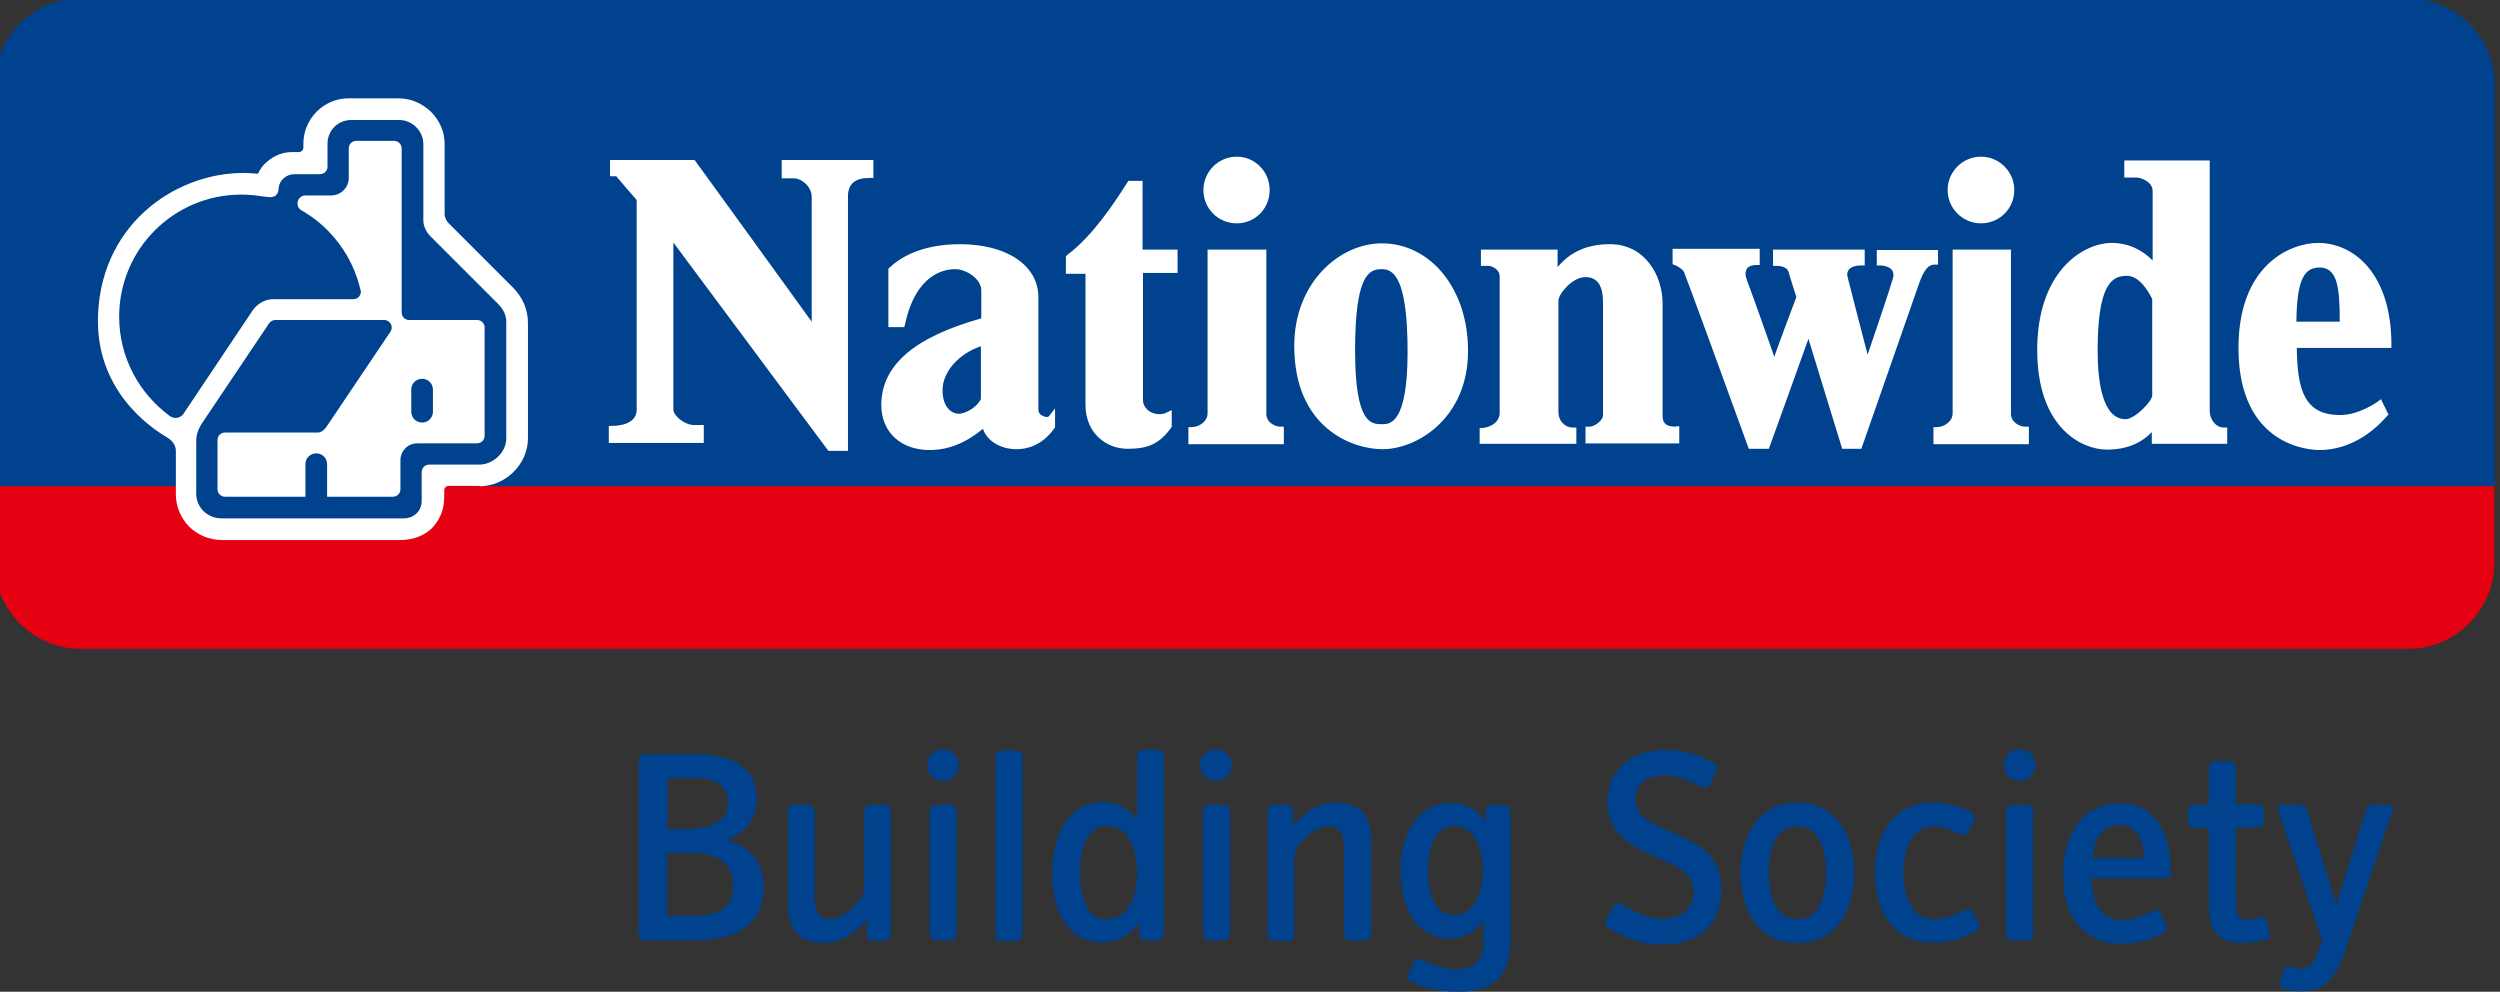
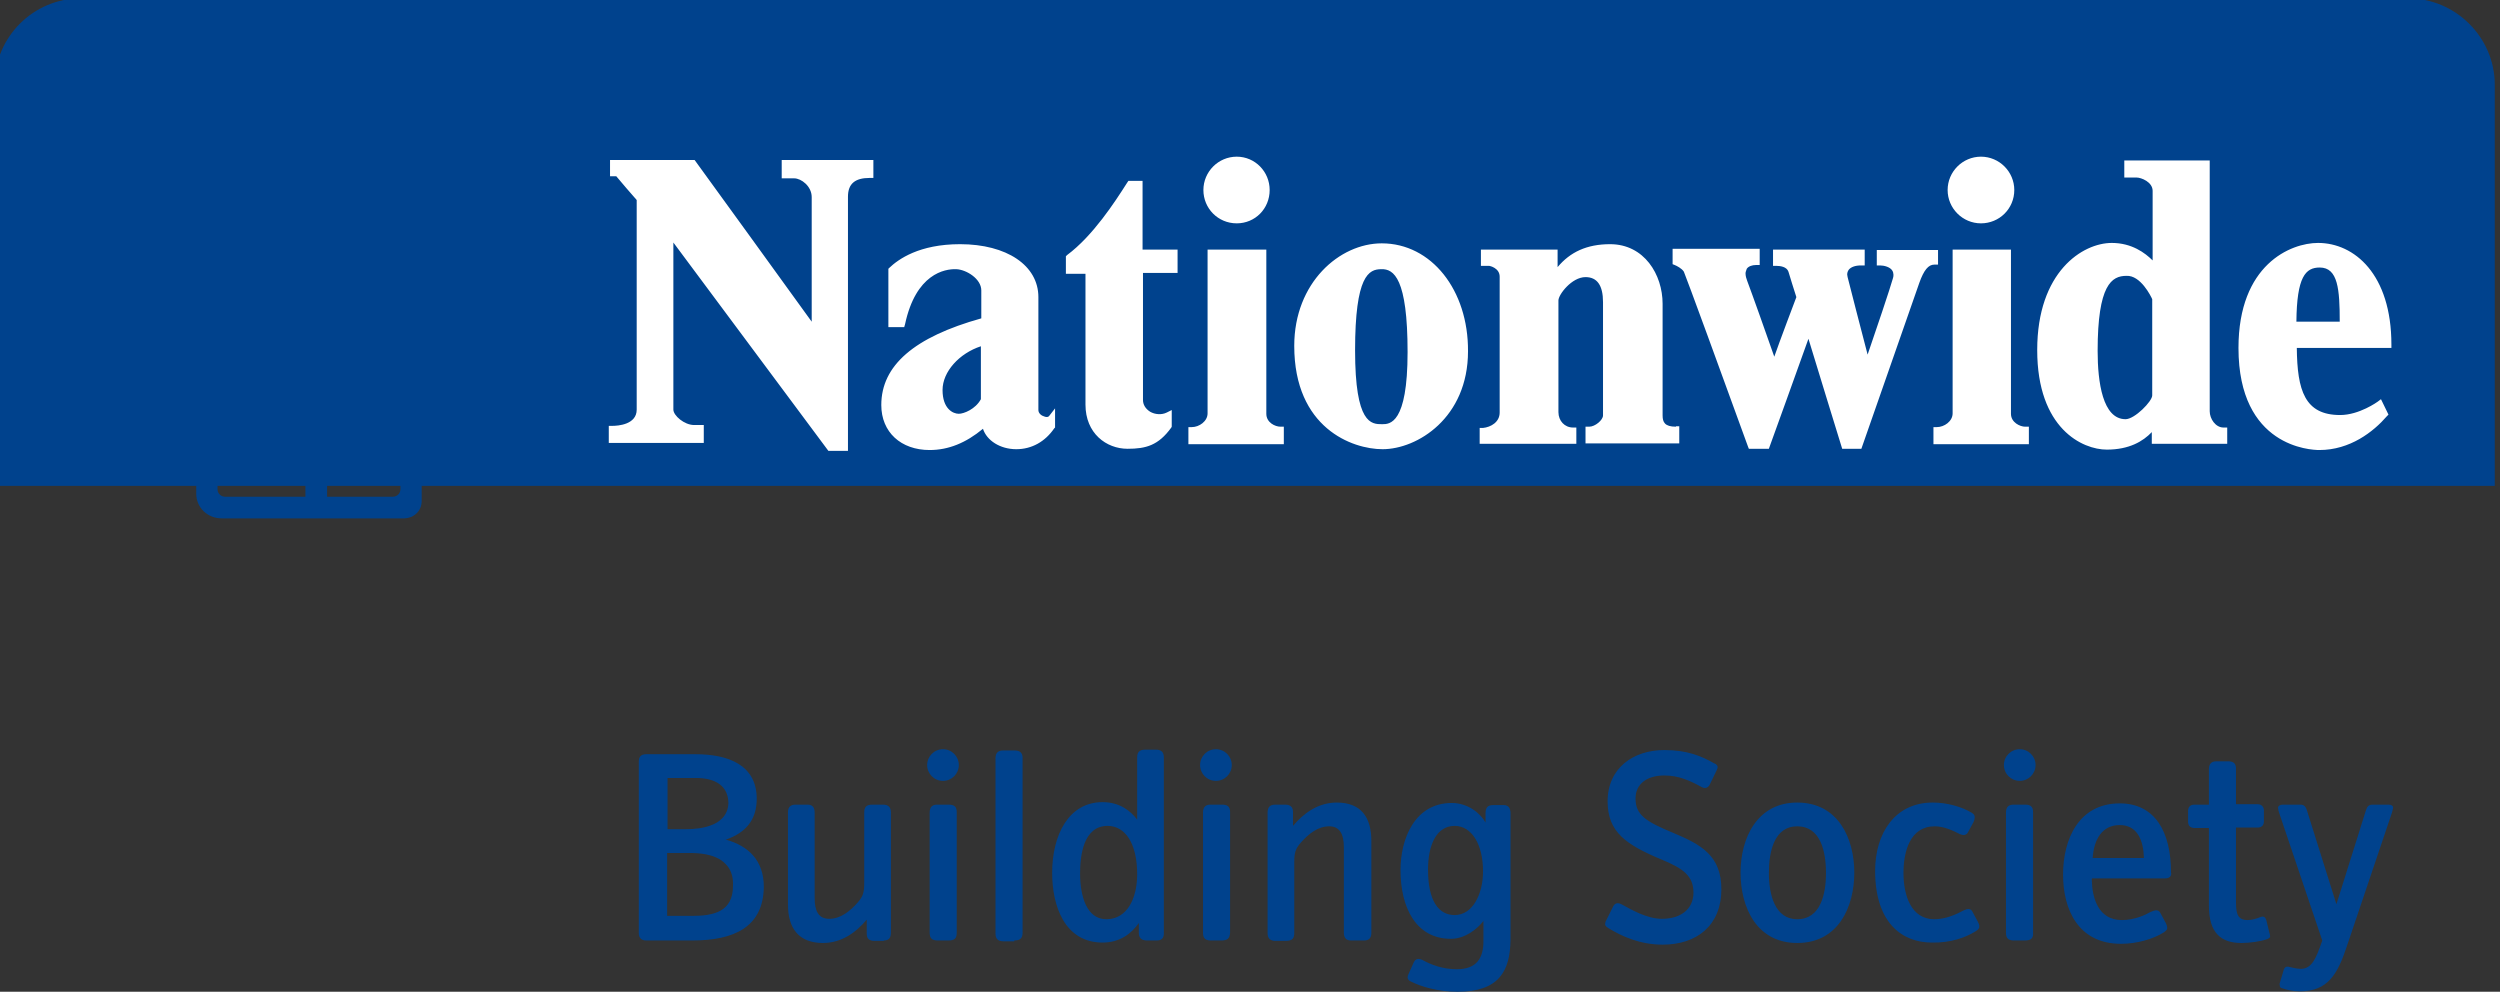
<svg xmlns="http://www.w3.org/2000/svg" width="242" height="96" viewBox="0 0 242 96" fill="none">
  <rect x="0" y="0" width="242" height="96" fill="#333333" stroke="none" />
  <g clip-path="url(#clip0_5158_52090)">
    <path d="M233.103 -0.161H7.826C3.228 -0.161 -0.523 3.59 -0.523 8.188V47.032H241.493V8.188C241.493 3.63 237.702 -0.161 233.103 -0.161Z" fill="#00428D" />
-     <path d="M-0.526 54.454C-0.526 59.052 3.225 62.803 7.824 62.803H233.101C237.699 62.803 241.45 59.052 241.45 54.454V47.072H-0.566V54.454H-0.526Z" fill="#E50012" />
    <path d="M222.291 31.14C222.331 26.783 223.178 25.896 224.55 25.896C226.325 25.896 226.486 28.034 226.486 31.14H222.291ZM231.488 33.358C231.488 26.541 227.898 23.516 224.389 23.516C221.726 23.516 216.684 25.614 216.684 33.681C216.684 43.281 223.703 43.563 224.51 43.563C227.494 43.563 229.753 41.788 231.044 40.296L231.205 40.135L230.479 38.642L230.157 38.884C230.157 38.884 228.382 40.175 226.526 40.175C223.098 40.175 222.372 37.795 222.331 33.681H231.488V33.358ZM208.335 28.962V38.279C208.335 38.844 206.641 40.578 205.753 40.578C203.535 40.578 203.051 36.988 203.051 33.963C203.051 27.55 204.422 26.703 205.834 26.703C207.205 26.622 208.214 28.679 208.335 28.962ZM215.232 41.385C214.466 41.385 213.901 40.538 213.901 39.812V15.53H213.538H205.632V17.183H206.802C207.286 17.183 208.375 17.627 208.375 18.474V25.21C207.649 24.484 206.358 23.516 204.422 23.516C201.599 23.516 197.202 26.299 197.202 33.883C197.202 41.506 201.599 43.523 203.938 43.523C206.116 43.523 207.447 42.716 208.294 41.829V42.958H215.595V41.385H215.232ZM196.032 41.304C195.548 41.304 194.661 40.901 194.661 40.054V24.162H194.298H189.014V40.014C189.014 40.78 188.207 41.345 187.481 41.345H187.158V42.998H196.395V41.304H196.032ZM181.673 24.202V25.694H181.995C182.399 25.694 182.963 25.856 183.165 26.178C183.246 26.299 183.286 26.461 183.286 26.582C183.286 26.703 183.286 26.783 183.246 26.904C183.004 27.792 181.511 32.229 180.785 34.326C180.22 32.188 179.01 27.469 178.849 26.824C178.849 26.743 178.809 26.662 178.809 26.582C178.809 26.42 178.849 26.259 178.97 26.098C179.172 25.856 179.575 25.694 180.14 25.694H180.503V24.162H171.629V25.735H171.952C172.315 25.735 172.96 25.815 173.121 26.299C173.121 26.299 173.807 28.558 173.888 28.76C173.807 28.962 172.194 33.237 171.75 34.528C171.104 32.672 169.572 28.356 169.128 27.187C169.047 26.985 168.967 26.703 168.967 26.461C168.967 26.299 169.047 26.178 169.088 26.017C169.249 25.775 169.612 25.654 169.975 25.654H170.338V24.081H169.975H161.908V25.573L162.11 25.654C162.311 25.735 162.795 25.977 162.997 26.299C163.199 26.743 166.829 36.666 169.209 43.24L169.289 43.442H171.225C171.225 43.442 174.493 34.407 175.057 32.793C175.541 34.407 178.325 43.442 178.325 43.442H180.18L185.787 27.388C186.231 26.138 186.674 25.614 187.239 25.614H187.602V24.202H181.673ZM162.231 41.304C161.141 41.304 160.94 40.861 160.94 40.215V29.405C160.94 26.582 159.165 23.637 155.857 23.637C153.599 23.637 151.985 24.404 150.775 25.856V24.162H143.353V25.735H144.16C144.2 25.735 145.168 25.936 145.168 26.783V39.933C145.168 40.861 144.321 41.345 143.555 41.425H143.232V42.958H152.59V41.385H152.268C151.461 41.385 150.856 40.74 150.856 39.892V29.082C150.856 28.518 152.146 26.824 153.478 26.824C154.607 26.824 155.172 27.63 155.172 29.244V40.215C155.172 40.659 154.405 41.304 153.841 41.304H153.478V42.918H162.553V41.264H162.231V41.304ZM136.254 34.084C136.254 41.062 134.52 41.062 133.794 41.062C132.745 41.062 131.172 41.062 131.172 33.923C131.172 26.662 132.503 26.057 133.713 26.057C134.923 26.017 136.254 26.945 136.254 34.084ZM133.753 23.556C129.679 23.556 125.283 27.348 125.283 33.479C125.283 41.425 130.889 43.483 133.834 43.483C137.182 43.483 142.103 40.457 142.103 34.004C142.143 28.074 138.553 23.556 133.753 23.556ZM123.952 41.304C123.427 41.304 122.58 40.901 122.58 40.054V24.162H122.217H116.893V40.014C116.893 40.78 116.086 41.345 115.36 41.345H115.037V42.998H124.274V41.304H123.952ZM113.989 26.461V24.162H110.6V17.506H110.278H109.229L109.068 17.748C107.938 19.523 105.8 22.83 103.299 24.686L103.178 24.807V26.501H105.074V39.166C105.074 41.95 107.091 43.442 109.148 43.442C110.923 43.442 112.133 43.119 113.383 41.385L113.424 41.304V39.691L112.94 39.933C112.456 40.175 111.81 40.135 111.326 39.852C110.883 39.57 110.641 39.166 110.641 38.723V26.42H113.989V26.461ZM92.812 40.054C92.247 40.054 91.239 39.57 91.239 37.755C91.239 35.98 92.852 34.205 94.95 33.519V38.642C94.425 39.61 93.296 40.054 92.812 40.054ZM101.565 40.256C101.444 40.417 101.202 40.377 101.041 40.296C100.758 40.215 100.516 39.973 100.516 39.691V28.76C100.516 25.694 97.451 23.637 92.933 23.637C88.98 23.637 86.963 25.089 86.076 25.936L85.995 26.017V31.664H87.528L87.609 31.382C88.657 26.501 91.441 26.017 92.57 26.057C93.538 26.098 94.99 26.985 94.99 28.114V30.817C88.496 32.632 85.309 35.375 85.309 39.207C85.309 41.829 87.205 43.563 89.989 43.563C91.804 43.563 93.498 42.877 95.151 41.506C95.515 42.635 96.805 43.483 98.378 43.483C99.871 43.483 101.162 42.756 102.049 41.466L102.13 41.385V39.529L101.565 40.256ZM75.669 15.53V17.264H76.879C77.565 17.264 78.573 18.03 78.573 19.079V31.14C77.484 29.607 67.239 15.489 67.239 15.489H67.037H59.051V17.062H59.656C59.817 17.264 61.471 19.2 61.632 19.361V39.651C61.632 41.103 59.817 41.224 59.252 41.224H58.93V42.877H68.126V41.143H67.199C66.231 41.143 65.182 40.215 65.182 39.651V23.476C66.311 25.009 80.187 43.644 80.187 43.644H82.083V19.039C82.083 17.788 82.768 17.224 84.18 17.224H84.543V15.489H75.669V15.53ZM119.716 15.166C117.941 15.166 116.489 16.619 116.489 18.393C116.489 20.168 117.901 21.62 119.716 21.62C121.491 21.62 122.903 20.209 122.903 18.393C122.903 16.619 121.491 15.166 119.716 15.166ZM191.757 15.166C189.982 15.166 188.53 16.619 188.53 18.393C188.53 20.168 189.982 21.62 191.757 21.62C193.531 21.62 194.983 20.209 194.983 18.393C194.983 16.619 193.531 15.166 191.757 15.166Z" fill="white" />
-     <path d="M46.428 47.072C47.598 47.072 48.768 46.588 49.655 45.741C50.583 44.854 51.107 43.644 51.107 42.434V31.301C51.107 29.97 50.623 28.84 49.696 27.872L43.444 21.62C43.202 21.378 43.04 21.056 43.04 20.693V13.916C43.04 12.746 42.556 11.657 41.709 10.81C40.862 10.004 39.773 9.52 38.603 9.52H33.722C31.343 9.52 29.366 11.496 29.366 13.916V14.279C29.366 14.521 29.165 14.723 28.922 14.723H28.237C27.39 14.723 26.543 15.046 25.857 15.651C25.454 15.973 25.171 16.377 24.97 16.82C24.526 16.78 24.002 16.74 23.598 16.74C16.701 16.74 9.48 22.024 9.48 31.099C9.48 38.763 15.894 42.151 16.257 42.394C16.499 42.555 17.023 42.958 17.023 43.644V47.839C17.023 49.049 17.507 50.178 18.354 51.025C19.201 51.832 20.331 52.276 21.501 52.276H38.724C39.894 52.276 40.943 51.913 41.709 51.227C42.516 50.461 43 49.372 43 48.161V47.476C43 47.234 43.202 47.032 43.444 47.032H46.428V47.072Z" fill="white" />
    <path d="M48.201 29.405L41.666 22.87C41.263 22.467 40.98 21.902 40.98 21.338V13.956C40.98 12.665 39.892 11.617 38.641 11.617H34.002C32.712 11.617 31.703 12.625 31.703 13.916V16.134C31.703 16.417 31.502 16.86 30.937 16.86H28.476C27.791 16.86 27.065 17.385 26.984 18.151C26.944 18.756 26.742 19.24 25.693 19.038H25.653C25.613 19.038 25.613 19.038 25.572 19.038C24.846 18.918 24.12 18.837 23.354 18.837C16.819 18.837 11.535 24.121 11.535 30.655C11.535 34.608 13.471 38.077 16.416 40.255C16.577 40.376 16.779 40.457 16.98 40.457C17.303 40.457 17.626 40.296 17.787 40.013L24.483 30.01C24.483 30.01 25.169 28.961 26.459 28.961H34.204C34.607 28.961 34.93 28.639 34.93 28.235C34.93 28.154 34.93 28.114 34.89 28.034C34.123 24.766 32.026 21.983 29.202 20.37C28.96 20.249 28.799 20.007 28.799 19.684C28.799 19.281 29.122 18.918 29.565 18.918H32.066C32.994 18.918 33.76 18.151 33.76 17.223V14.36C33.76 13.916 34.123 13.633 34.486 13.633H38.157C38.52 13.633 38.883 13.956 38.883 14.36V30.252C38.883 30.615 39.165 30.978 39.609 30.978H46.184C46.668 30.978 46.91 31.381 46.91 31.704V42.191C46.91 42.554 46.628 42.917 46.144 42.917H40.376C39.407 42.917 38.762 43.724 38.762 44.531V47.355C38.762 47.798 38.399 48.081 38.036 48.081H31.663V44.934C31.663 44.37 31.219 43.886 30.614 43.886C30.049 43.886 29.565 44.329 29.565 44.934V48.081H21.78C21.418 48.081 21.055 47.798 21.055 47.355V42.595C21.055 42.151 21.418 41.869 21.78 41.869H30.776C31.219 41.869 31.582 41.344 31.582 41.344L37.794 32.108C38.157 31.543 37.673 30.978 37.229 30.978H26.661C26.258 30.978 26.056 31.26 25.855 31.583L19.522 41.022C19.522 41.022 18.997 41.748 18.997 42.635V47.798C18.997 49.129 20.086 50.178 21.458 50.178H39.125C39.932 50.178 40.819 49.573 40.819 48.484V45.701C40.819 45.378 41.061 44.975 41.545 44.975H46.386C47.717 44.975 49.007 43.805 49.007 42.434V31.301C49.048 30.494 48.685 29.889 48.201 29.405ZM41.908 39.852V37.714C41.908 37.15 41.465 36.665 40.859 36.665C40.295 36.665 39.811 37.109 39.811 37.714V39.852C39.811 40.417 40.255 40.901 40.859 40.901C41.465 40.901 41.908 40.417 41.908 39.852Z" fill="#00428D" />
    <path d="M66.999 91.039H62.562C62.038 91.039 61.836 90.756 61.836 90.313V73.734C61.836 73.251 62.038 73.008 62.562 73.008H67.322C70.508 73.008 73.251 74.057 73.251 77.324C73.251 79.422 72.122 80.632 70.266 81.277C72.444 81.882 73.937 83.294 73.937 85.835C73.896 89.788 70.992 91.039 66.999 91.039ZM67.362 75.308H64.619V80.269H66.273C67.322 80.269 68.128 80.148 68.774 79.906C69.621 79.624 70.508 78.938 70.508 77.687C70.468 76.074 69.258 75.308 67.362 75.308ZM69.661 83.173C68.895 82.73 67.886 82.568 66.757 82.568H64.579V88.659H66.959C69.096 88.659 70.952 88.255 70.952 85.755C70.992 84.948 70.831 83.899 69.661 83.173ZM85.554 91.039C86.038 91.039 86.239 90.797 86.239 90.272V78.656C86.239 78.171 86.038 77.889 85.473 77.889H84.424C83.819 77.889 83.658 78.171 83.658 78.656V85.432C83.658 86.4 83.537 86.763 83.053 87.328C82.286 88.215 81.359 88.941 80.27 88.941C79.221 88.941 78.858 88.175 78.858 86.924V78.656C78.858 78.171 78.656 77.889 78.172 77.889H77.002C76.518 77.889 76.276 78.131 76.276 78.615V87.57C76.276 89.869 77.325 91.281 79.665 91.281C81.48 91.281 82.891 90.232 83.9 89.022V90.353C83.9 90.797 84.061 91.079 84.666 91.079H85.554V91.039ZM91.281 75.59C90.434 75.59 89.749 74.904 89.749 74.057C89.749 73.21 90.434 72.524 91.281 72.524C92.128 72.524 92.814 73.21 92.814 74.057C92.814 74.904 92.128 75.59 91.281 75.59ZM91.806 91.039H90.757C90.152 91.039 89.991 90.756 89.991 90.272V78.656C89.991 78.131 90.233 77.889 90.717 77.889H91.846C92.451 77.889 92.612 78.171 92.612 78.615V90.272C92.612 90.797 92.451 91.039 91.806 91.039ZM98.179 91.039C98.824 91.039 98.986 90.756 98.986 90.272V73.371C98.986 72.928 98.784 72.645 98.219 72.645H97.09C96.606 72.645 96.364 72.887 96.364 73.412V90.353C96.364 90.837 96.565 91.119 97.13 91.119H98.179V91.039ZM111.974 91.039H111.046C110.441 91.039 110.239 90.756 110.239 90.272V89.345C109.513 90.393 108.384 91.24 106.73 91.24C103.059 91.24 101.849 87.691 101.849 84.504C101.849 80.793 103.463 77.647 106.73 77.647C108.424 77.647 109.473 78.534 110.078 79.341V73.331C110.078 72.807 110.28 72.565 110.885 72.565H111.893C112.458 72.565 112.659 72.847 112.659 73.331V90.232C112.7 90.797 112.458 91.039 111.974 91.039ZM107.214 79.946C104.875 79.946 104.552 82.81 104.552 84.545C104.552 86.682 105.157 88.982 107.093 88.982C109.11 88.982 110.078 86.965 110.078 84.625C110.078 81.681 108.949 79.946 107.214 79.946ZM117.701 75.59C116.854 75.59 116.169 74.904 116.169 74.057C116.169 73.21 116.854 72.524 117.701 72.524C118.549 72.524 119.234 73.21 119.234 74.057C119.234 74.904 118.549 75.59 117.701 75.59ZM118.226 91.039H117.217C116.612 91.039 116.451 90.756 116.451 90.272V78.656C116.451 78.131 116.693 77.889 117.177 77.889H118.307C118.912 77.889 119.073 78.171 119.073 78.615V90.272C119.033 90.797 118.871 91.039 118.226 91.039ZM132.061 91.039C132.505 91.039 132.747 90.797 132.747 90.313V81.398C132.747 79.099 131.738 77.687 129.399 77.687C127.584 77.687 126.172 78.736 125.164 79.946V78.615C125.164 78.171 124.962 77.889 124.397 77.889H123.429C122.945 77.889 122.703 78.131 122.703 78.656V90.313C122.703 90.797 122.905 91.079 123.47 91.079H124.478C125.123 91.079 125.285 90.797 125.285 90.313V83.496C125.285 82.528 125.406 82.165 125.89 81.6C126.656 80.713 127.584 79.987 128.673 79.987C129.681 79.987 130.085 80.753 130.085 82.003V90.272C130.085 90.756 130.286 91.039 130.77 91.039H132.061ZM141.096 96C139.12 96 137.507 95.476 136.619 95.032C136.417 94.951 136.256 94.83 136.256 94.588C136.256 94.508 136.296 94.387 136.337 94.306L136.861 93.136C137.022 92.814 137.305 92.733 137.708 92.934C138.515 93.378 139.644 93.822 141.016 93.822C142.992 93.822 143.597 92.692 143.597 91.079V89.143C143.033 89.909 141.822 90.877 140.451 90.877C137.063 90.877 135.57 87.852 135.57 84.222C135.57 81.197 136.942 77.728 140.532 77.728C142.105 77.728 143.315 78.736 143.799 79.624V78.776C143.799 78.212 143.96 77.93 144.565 77.93H145.533C146.017 77.93 146.219 78.212 146.219 78.736V90.958C146.179 94.024 145.09 96 141.096 96ZM140.814 79.946C139.039 79.946 138.233 81.802 138.233 84.182C138.233 87.126 139.201 88.578 140.814 88.578C142.549 88.578 143.557 86.561 143.557 84.343C143.557 81.681 142.428 79.946 140.814 79.946ZM160.942 91.442C164.249 91.442 166.629 89.587 166.629 86.077C166.629 82.85 164.693 81.761 161.991 80.632C159.248 79.503 158.32 78.857 158.32 77.284C158.32 75.872 159.449 75.066 161.103 75.066C162.475 75.066 163.564 75.55 164.733 76.195C165.056 76.356 165.338 76.276 165.5 75.953L166.145 74.622C166.186 74.501 166.266 74.38 166.266 74.259C166.266 74.138 166.186 73.977 165.944 73.896C164.733 73.21 163.362 72.605 161.103 72.605C158.118 72.605 155.617 74.34 155.617 77.566C155.617 80.551 157.392 81.761 160.861 83.213C162.918 84.061 163.927 84.787 163.927 86.4C163.927 87.892 162.838 88.941 160.861 88.941C159.409 88.941 157.836 88.013 157.029 87.57C156.666 87.368 156.384 87.368 156.182 87.691L155.496 89.062C155.416 89.183 155.375 89.345 155.375 89.466C155.375 89.627 155.537 89.748 155.738 89.869C156.989 90.635 158.764 91.442 160.942 91.442ZM173.97 91.281C170.058 91.281 168.485 87.852 168.485 84.464C168.485 81.116 170.098 77.687 173.97 77.687C177.964 77.687 179.496 81.197 179.496 84.464C179.496 87.772 177.964 91.281 173.97 91.281ZM173.97 79.987C171.752 79.987 171.228 82.407 171.228 84.504C171.228 86.561 171.792 88.982 173.97 88.982C176.229 88.982 176.754 86.561 176.754 84.504C176.754 82.407 176.229 79.987 173.97 79.987ZM191.234 90.151C191.517 89.99 191.597 89.829 191.597 89.708C191.597 89.506 191.557 89.425 191.476 89.264L190.912 88.215C190.75 87.933 190.468 87.933 190.065 88.135C189.379 88.498 188.37 88.982 187.241 88.982C184.982 88.982 184.256 86.642 184.256 84.504C184.256 82.407 184.901 79.987 187.281 79.987C188.169 79.987 189.016 80.39 189.742 80.753C190.024 80.874 190.347 80.874 190.508 80.551L191.033 79.583C191.113 79.422 191.154 79.22 191.154 79.099C191.154 78.897 191.033 78.776 190.831 78.656C189.863 78.091 188.491 77.687 187.08 77.687C183.449 77.687 181.513 80.632 181.513 84.303C181.513 89.345 184.135 91.24 186.999 91.24C188.814 91.281 190.266 90.756 191.234 90.151ZM195.51 75.59C194.663 75.59 193.977 74.904 193.977 74.057C193.977 73.21 194.663 72.524 195.51 72.524C196.357 72.524 197.043 73.21 197.043 74.057C197.043 74.904 196.357 75.59 195.51 75.59ZM195.994 91.039H194.945C194.34 91.039 194.179 90.756 194.179 90.272V78.656C194.179 78.131 194.421 77.889 194.905 77.889H196.034C196.639 77.889 196.801 78.171 196.801 78.615V90.272C196.841 90.797 196.639 91.039 195.994 91.039ZM209.587 85.029H202.488V85.23C202.528 86.884 203.093 89.062 205.392 89.062C206.602 89.062 207.651 88.578 208.135 88.296C208.579 88.094 208.902 88.013 209.103 88.336L209.668 89.385C209.749 89.546 209.789 89.708 209.789 89.829C209.789 89.99 209.668 90.111 209.426 90.272C208.458 90.877 206.885 91.361 205.312 91.361C201.157 91.361 199.705 88.013 199.705 84.666C199.705 81.277 201.197 77.768 205.191 77.768C208.619 77.768 210.152 80.551 210.152 84.424C210.233 84.746 210.071 85.029 209.587 85.029ZM205.191 79.866C203.496 79.866 202.69 81.237 202.569 83.052H207.53C207.49 81.398 206.925 79.866 205.191 79.866ZM219.429 90.918C219.631 90.837 219.752 90.756 219.752 90.635C219.752 90.555 219.712 90.434 219.671 90.272L219.389 89.103C219.268 88.74 219.107 88.659 218.784 88.78C218.501 88.901 218.017 89.062 217.574 89.062C216.646 89.062 216.444 88.498 216.444 87.368V80.108H218.542C218.945 80.108 219.147 79.866 219.147 79.503V78.454C219.147 78.091 218.905 77.849 218.542 77.849H216.444V74.42C216.444 73.977 216.283 73.694 215.678 73.694H214.549C214.065 73.694 213.823 73.936 213.823 74.461V77.889H212.411C212.048 77.889 211.806 78.091 211.806 78.494V79.543C211.806 79.906 212.007 80.148 212.411 80.148H213.823V87.691C213.823 90.353 215.033 91.281 216.969 91.281C217.816 91.281 218.865 91.119 219.429 90.918ZM231.53 78.696C231.57 78.534 231.651 78.293 231.651 78.171C231.651 78.01 231.49 77.889 231.207 77.889H229.675C229.312 77.889 229.15 78.05 229.029 78.413L226.165 87.529L223.301 78.413C223.18 78.05 223.019 77.889 222.656 77.889H220.962C220.72 77.889 220.518 78.01 220.518 78.171C220.518 78.293 220.559 78.494 220.599 78.615L224.794 91.039L224.754 91.16C224.229 92.652 223.826 93.782 222.737 93.782C222.333 93.782 221.849 93.661 221.527 93.58C221.325 93.54 221.164 93.62 221.083 93.822L220.72 95.032C220.68 95.113 220.639 95.274 220.68 95.395C220.68 95.556 220.76 95.637 220.962 95.677C221.285 95.798 221.93 95.96 222.616 95.96C225.359 95.96 226.286 94.306 227.214 91.482L231.53 78.696Z" fill="#00428D" />
  </g>
  <defs>
    <clipPath id="clip0_5158_52090">
      <rect width="241.613" height="96" fill="white" />
    </clipPath>
  </defs>
</svg>